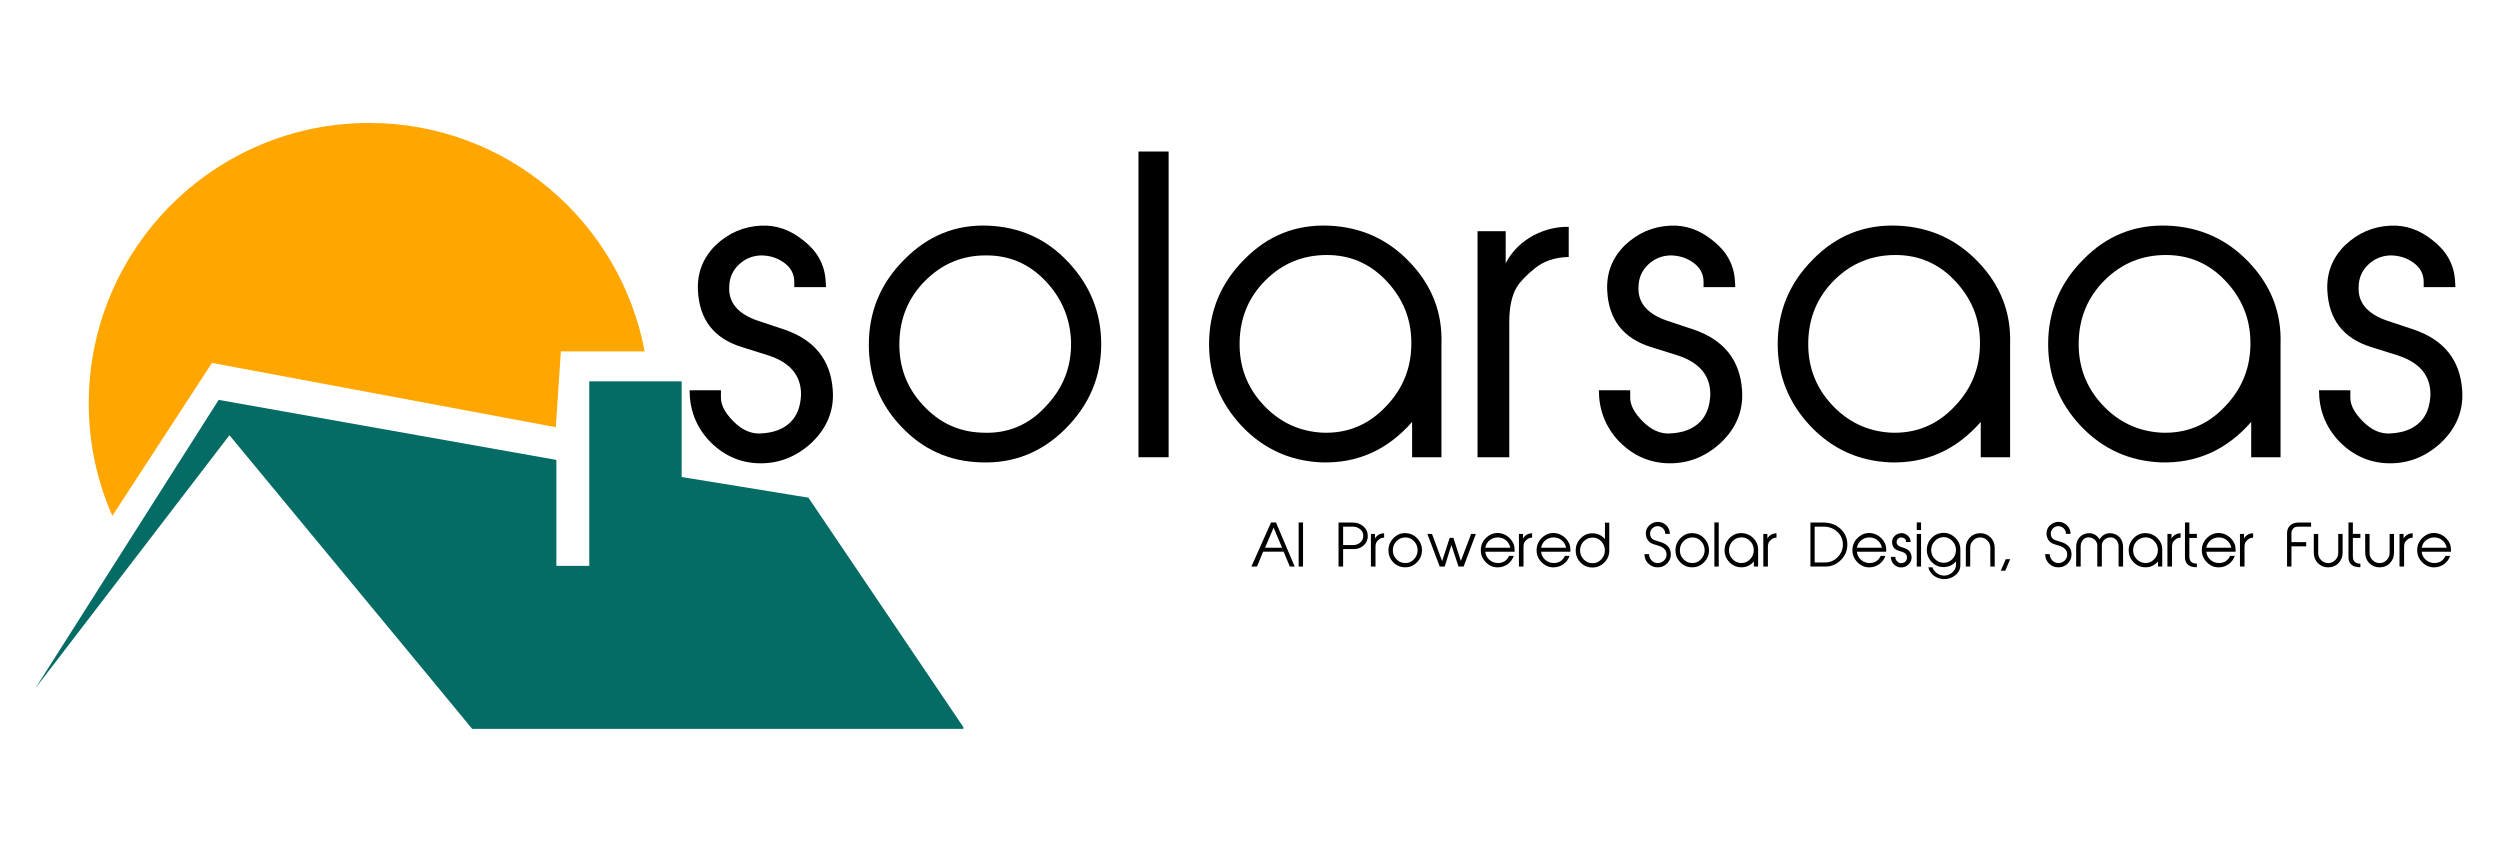
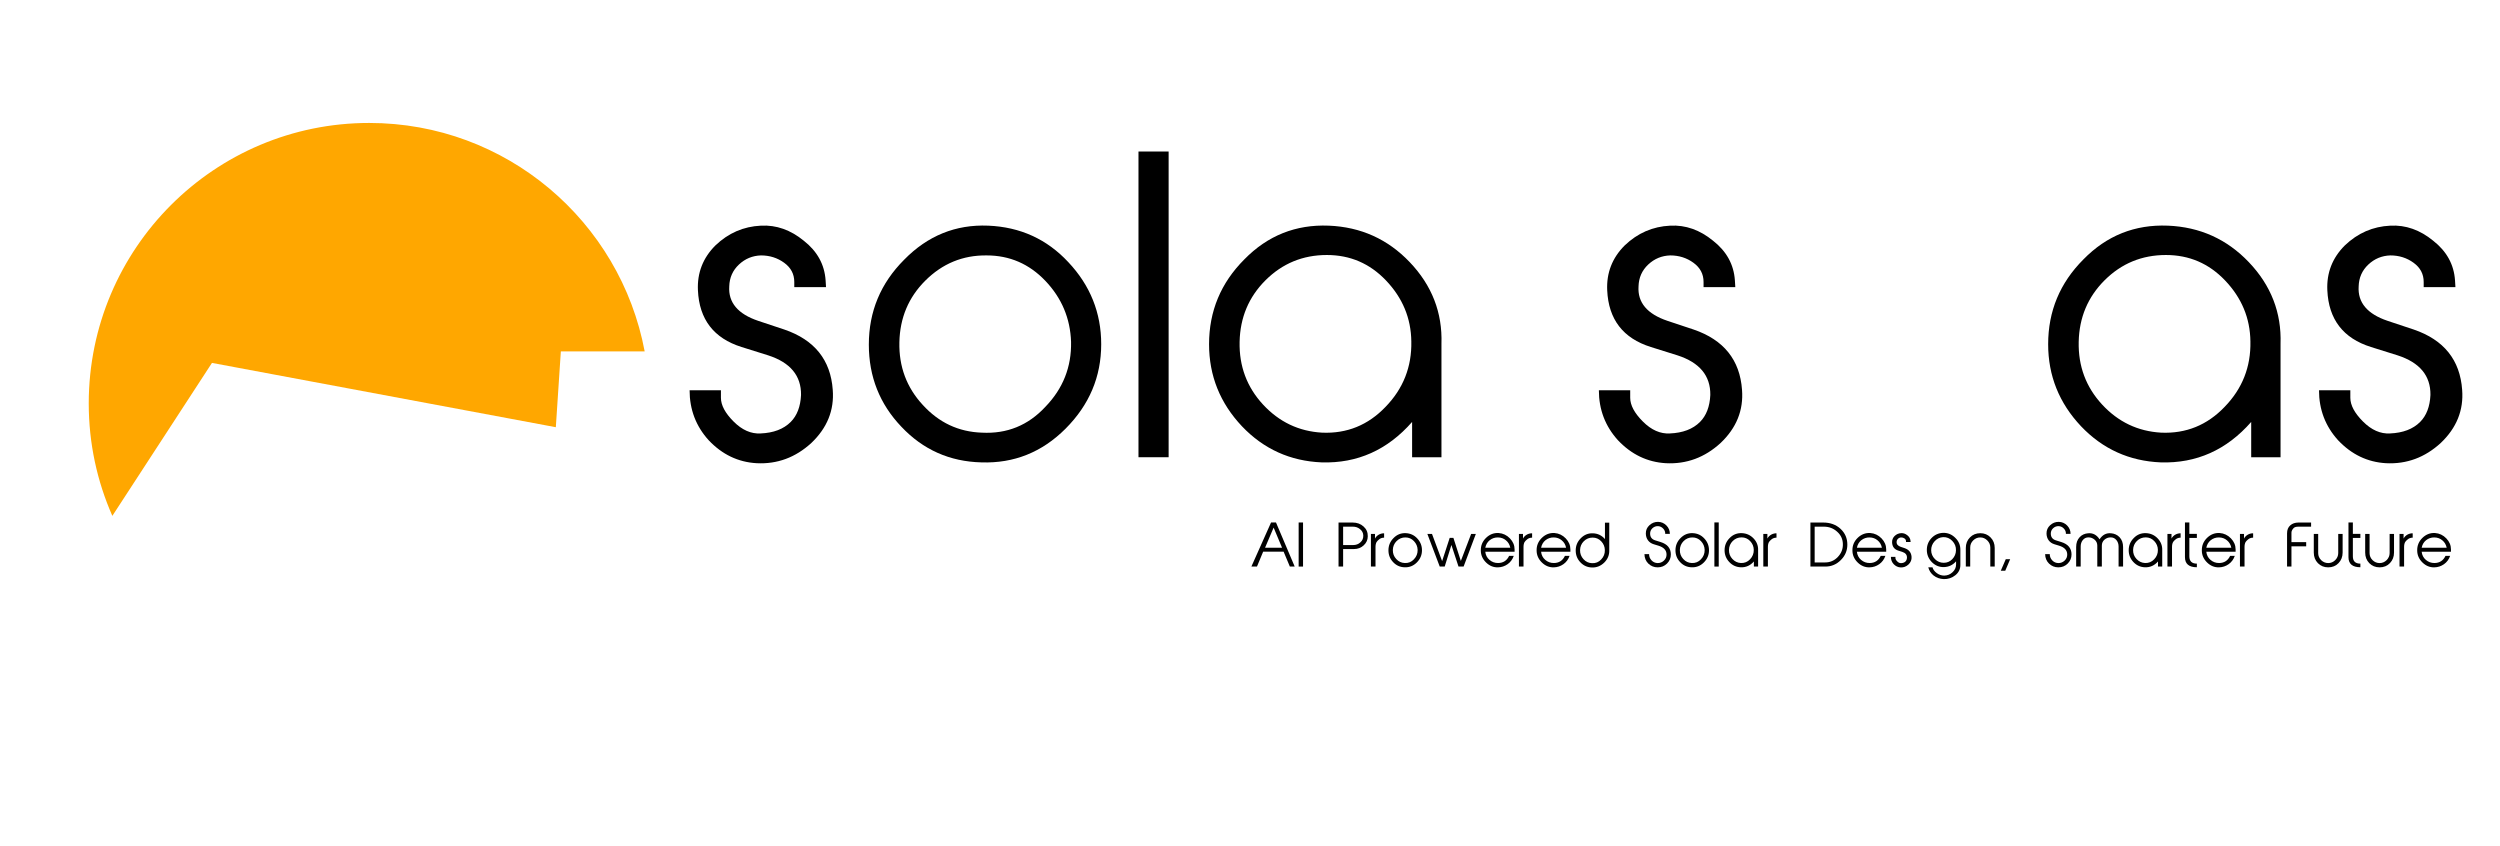
<svg xmlns="http://www.w3.org/2000/svg" width="1920" zoomAndPan="magnify" viewBox="0 0 1440 487.5" height="650" preserveAspectRatio="xMidYMid meet" version="1.0">
  <defs>
    <g />
    <clipPath id="ac82534b4b">
      <path d="M 51 70.82 L 372 70.82 L 372 298 L 51 298 Z M 51 70.82 " clip-rule="nonzero" />
    </clipPath>
    <clipPath id="071f302110">
      <path d="M 20.695 219 L 554.898 219 L 554.898 419.961 L 20.695 419.961 Z M 20.695 219 " clip-rule="nonzero" />
    </clipPath>
  </defs>
  <g clip-path="url(#ac82534b4b)">
    <path fill="#ffa700" d="M 122.094 209.035 L 64.711 297.145 C 55.934 277.23 51.113 255.391 51.113 232.266 C 51.223 143.086 123.488 70.82 212.668 70.82 C 291.676 70.82 357.305 127.562 371.328 202.395 L 323.047 202.395 L 320.156 246.074 Z M 122.094 209.035 " fill-opacity="1" fill-rule="nonzero" />
  </g>
  <g clip-path="url(#071f302110)">
-     <path fill="#056b65" d="M 555.578 419.832 L 484.062 419.832 C 368.762 419.832 271.977 419.832 271.977 419.832 L 247.246 389.855 L 132.16 250.68 L 77.988 321.34 L 20.281 396.602 L 73.062 313.523 L 125.949 230.34 L 320.477 264.918 L 320.477 325.941 L 339.426 325.941 L 339.426 219.633 L 392.633 219.633 L 392.633 274.77 L 425.609 280.121 L 458.367 285.473 L 465.648 286.652 Z M 555.578 419.832 " fill-opacity="1" fill-rule="nonzero" />
-   </g>
+     </g>
  <g fill="#000000" fill-opacity="1">
    <g transform="translate(397.208, 267.712)">
      <g>
        <path d="M 18.047 -42.938 L 18.047 -38.594 C 18.047 -34.332 20.484 -29.766 25.359 -24.891 C 30.223 -20.023 35.398 -17.742 40.891 -18.047 C 48.348 -18.348 54.133 -20.555 58.25 -24.672 C 61.895 -28.328 63.875 -33.504 64.188 -40.203 C 64.332 -51.316 58.008 -58.93 45.219 -63.047 L 29.922 -67.844 C 13.93 -72.863 5.555 -83.75 4.797 -100.5 C 4.336 -110.551 7.688 -119.156 14.844 -126.312 C 22.301 -133.469 31.055 -137.273 41.109 -137.734 C 49.941 -138.191 58.164 -135.297 65.781 -129.047 C 73.551 -122.953 77.738 -115.336 78.344 -106.203 L 78.578 -102.328 L 60.297 -102.328 L 60.297 -105.297 C 60.297 -109.859 58.352 -113.547 54.469 -116.359 C 50.594 -119.18 46.141 -120.594 41.109 -120.594 C 36.234 -120.445 32.004 -118.695 28.422 -115.344 C 24.848 -111.988 22.988 -107.801 22.844 -102.781 C 22.227 -93.488 27.785 -86.863 39.516 -82.906 L 54.594 -77.891 C 71.945 -71.953 81.234 -60.379 82.453 -43.172 C 83.367 -31.441 79.258 -21.238 70.125 -12.562 C 60.988 -4.188 50.477 -0.301 38.594 -0.906 C 27.938 -1.52 18.727 -5.938 10.969 -14.156 C 3.656 -22.227 0 -31.82 0 -42.938 Z M 18.047 -42.938 " />
      </g>
    </g>
  </g>
  <g fill="#000000" fill-opacity="1">
    <g transform="translate(500.449, 267.712)">
      <g>
        <path d="M 133.844 -69.438 C 133.844 -50.707 126.992 -34.488 113.297 -20.781 C 99.742 -7.227 83.602 -0.758 64.875 -1.375 C 46.594 -1.832 31.211 -8.68 18.734 -21.922 C 6.242 -35.016 0 -50.773 0 -69.203 C 0 -88.242 6.773 -104.539 20.328 -118.094 C 33.879 -131.945 50.02 -138.492 68.75 -137.734 C 87.176 -136.973 102.555 -129.969 114.891 -116.719 C 127.523 -103.312 133.844 -87.551 133.844 -69.438 Z M 31.062 -34.484 C 40.352 -24.285 51.695 -18.957 65.094 -18.5 C 79.562 -17.738 91.742 -22.688 101.641 -33.344 C 111.836 -43.852 116.785 -56.344 116.484 -70.812 C 116.023 -84.363 111.078 -96.086 101.641 -105.984 C 92.348 -115.723 81.082 -120.594 67.844 -120.594 C 54.133 -120.75 42.332 -115.879 32.438 -105.984 C 22.844 -96.391 17.895 -84.586 17.594 -70.578 C 17.281 -56.566 21.77 -44.535 31.062 -34.484 Z M 31.062 -34.484 " />
      </g>
    </g>
  </g>
  <g fill="#000000" fill-opacity="1">
    <g transform="translate(655.768, 267.712)">
      <g>
        <path d="M 17.359 -180.438 L 17.359 -4.344 L 0 -4.344 L 0 -180.438 Z M 17.359 -180.438 " />
      </g>
    </g>
  </g>
  <g fill="#000000" fill-opacity="1">
    <g transform="translate(696.654, 267.712)">
      <g>
        <path d="M 133.625 -68.75 L 133.625 -4.344 L 116.719 -4.344 L 116.719 -24.672 C 102.551 -8.523 85.191 -0.758 64.641 -1.375 C 46.516 -2.133 31.211 -9.062 18.734 -22.156 C 6.086 -35.551 -0.234 -51.312 -0.234 -69.438 C -0.234 -88.469 6.539 -104.758 20.094 -118.312 C 33.5 -132.02 49.719 -138.492 68.75 -137.734 C 87.176 -136.973 102.707 -129.969 115.344 -116.719 C 128.133 -103.312 134.227 -87.625 133.625 -69.656 Z M 32.203 -106.203 C 22.609 -96.609 17.66 -84.812 17.359 -70.812 C 17.055 -56.801 21.547 -44.77 30.828 -34.719 C 40.117 -24.664 51.469 -19.258 64.875 -18.5 C 79.188 -17.895 91.363 -22.844 101.406 -33.344 C 111.613 -43.852 116.566 -56.414 116.266 -71.031 C 116.109 -84.438 111.234 -96.16 101.641 -106.203 C 92.348 -115.953 81.004 -120.828 67.609 -120.828 C 53.754 -120.828 41.953 -115.953 32.203 -106.203 Z M 32.203 -106.203 " />
      </g>
    </g>
  </g>
  <g fill="#000000" fill-opacity="1">
    <g transform="translate(852.43, 267.712)">
      <g>
-         <path d="M 16.906 -82.219 L 16.906 -4.344 L -1.375 -4.344 L -1.375 -134.531 L 14.844 -134.531 L 14.844 -116.031 C 18.344 -122.883 23.75 -128.289 31.062 -132.25 C 37.613 -135.594 44.312 -137.191 51.156 -137.047 L 51.156 -119.688 C 43.238 -119.531 36.691 -117.32 31.516 -113.062 C 26.648 -109.102 23.223 -105.523 21.234 -102.328 C 18.348 -97.453 16.906 -90.75 16.906 -82.219 Z M 16.906 -82.219 " />
-       </g>
+         </g>
    </g>
  </g>
  <g fill="#000000" fill-opacity="1">
    <g transform="translate(920.953, 267.712)">
      <g>
        <path d="M 18.047 -42.938 L 18.047 -38.594 C 18.047 -34.332 20.484 -29.766 25.359 -24.891 C 30.223 -20.023 35.398 -17.742 40.891 -18.047 C 48.348 -18.348 54.133 -20.555 58.25 -24.672 C 61.895 -28.328 63.875 -33.504 64.188 -40.203 C 64.332 -51.316 58.008 -58.93 45.219 -63.047 L 29.922 -67.844 C 13.93 -72.863 5.555 -83.75 4.797 -100.5 C 4.336 -110.551 7.688 -119.156 14.844 -126.312 C 22.301 -133.469 31.055 -137.273 41.109 -137.734 C 49.941 -138.191 58.164 -135.297 65.781 -129.047 C 73.551 -122.953 77.738 -115.336 78.344 -106.203 L 78.578 -102.328 L 60.297 -102.328 L 60.297 -105.297 C 60.297 -109.859 58.352 -113.547 54.469 -116.359 C 50.594 -119.18 46.141 -120.594 41.109 -120.594 C 36.234 -120.445 32.004 -118.695 28.422 -115.344 C 24.848 -111.988 22.988 -107.801 22.844 -102.781 C 22.227 -93.488 27.785 -86.863 39.516 -82.906 L 54.594 -77.891 C 71.945 -71.953 81.234 -60.379 82.453 -43.172 C 83.367 -31.441 79.258 -21.238 70.125 -12.562 C 60.988 -4.188 50.477 -0.301 38.594 -0.906 C 27.938 -1.52 18.727 -5.938 10.969 -14.156 C 3.656 -22.227 0 -31.82 0 -42.938 Z M 18.047 -42.938 " />
      </g>
    </g>
  </g>
  <g fill="#000000" fill-opacity="1">
    <g transform="translate(1024.195, 267.712)">
      <g>
+         </g>
+     </g>
+   </g>
+   <g fill="#000000" fill-opacity="1">
+     <g transform="translate(1179.971, 267.712)">
+       <g>
        <path d="M 133.625 -68.75 L 133.625 -4.344 L 116.719 -4.344 L 116.719 -24.672 C 102.551 -8.523 85.191 -0.758 64.641 -1.375 C 46.516 -2.133 31.211 -9.062 18.734 -22.156 C 6.086 -35.551 -0.234 -51.312 -0.234 -69.438 C -0.234 -88.469 6.539 -104.758 20.094 -118.312 C 33.5 -132.02 49.719 -138.492 68.75 -137.734 C 87.176 -136.973 102.707 -129.969 115.344 -116.719 C 128.133 -103.312 134.227 -87.625 133.625 -69.656 Z M 32.203 -106.203 C 22.609 -96.609 17.66 -84.812 17.359 -70.812 C 17.055 -56.801 21.547 -44.77 30.828 -34.719 C 40.117 -24.664 51.469 -19.258 64.875 -18.5 C 79.188 -17.895 91.363 -22.844 101.406 -33.344 C 111.613 -43.852 116.566 -56.414 116.266 -71.031 C 116.109 -84.438 111.234 -96.16 101.641 -106.203 C 92.348 -115.953 81.004 -120.828 67.609 -120.828 C 53.754 -120.828 41.953 -115.953 32.203 -106.203 Z M 32.203 -106.203 " />
      </g>
    </g>
  </g>
  <g fill="#000000" fill-opacity="1">
-     <g transform="translate(1179.971, 267.712)">
-       <g>
-         <path d="M 133.625 -68.75 L 133.625 -4.344 L 116.719 -4.344 L 116.719 -24.672 C 102.551 -8.523 85.191 -0.758 64.641 -1.375 C 46.516 -2.133 31.211 -9.062 18.734 -22.156 C 6.086 -35.551 -0.234 -51.312 -0.234 -69.438 C -0.234 -88.469 6.539 -104.758 20.094 -118.312 C 33.5 -132.02 49.719 -138.492 68.75 -137.734 C 87.176 -136.973 102.707 -129.969 115.344 -116.719 C 128.133 -103.312 134.227 -87.625 133.625 -69.656 Z M 32.203 -106.203 C 22.609 -96.609 17.66 -84.812 17.359 -70.812 C 17.055 -56.801 21.547 -44.77 30.828 -34.719 C 40.117 -24.664 51.469 -19.258 64.875 -18.5 C 79.188 -17.895 91.363 -22.844 101.406 -33.344 C 111.613 -43.852 116.566 -56.414 116.266 -71.031 C 116.109 -84.438 111.234 -96.16 101.641 -106.203 C 92.348 -115.953 81.004 -120.828 67.609 -120.828 C 53.754 -120.828 41.953 -115.953 32.203 -106.203 Z M 32.203 -106.203 " />
-       </g>
-     </g>
-   </g>
-   <g fill="#000000" fill-opacity="1">
    <g transform="translate(1335.747, 267.712)">
      <g>
        <path d="M 18.047 -42.938 L 18.047 -38.594 C 18.047 -34.332 20.484 -29.766 25.359 -24.891 C 30.223 -20.023 35.398 -17.742 40.891 -18.047 C 48.348 -18.348 54.133 -20.555 58.25 -24.672 C 61.895 -28.328 63.875 -33.504 64.188 -40.203 C 64.332 -51.316 58.008 -58.93 45.219 -63.047 L 29.922 -67.844 C 13.93 -72.863 5.555 -83.75 4.797 -100.5 C 4.336 -110.551 7.688 -119.156 14.844 -126.312 C 22.301 -133.469 31.055 -137.273 41.109 -137.734 C 49.941 -138.191 58.164 -135.297 65.781 -129.047 C 73.551 -122.953 77.738 -115.336 78.344 -106.203 L 78.578 -102.328 L 60.297 -102.328 L 60.297 -105.297 C 60.297 -109.859 58.352 -113.547 54.469 -116.359 C 50.594 -119.18 46.141 -120.594 41.109 -120.594 C 36.234 -120.445 32.004 -118.695 28.422 -115.344 C 24.848 -111.988 22.988 -107.801 22.844 -102.781 C 22.227 -93.488 27.785 -86.863 39.516 -82.906 L 54.594 -77.891 C 71.945 -71.953 81.234 -60.379 82.453 -43.172 C 83.367 -31.441 79.258 -21.238 70.125 -12.562 C 60.988 -4.188 50.477 -0.301 38.594 -0.906 C 27.938 -1.52 18.727 -5.938 10.969 -14.156 C 3.656 -22.227 0 -31.82 0 -42.938 Z M 18.047 -42.938 " />
      </g>
    </g>
  </g>
  <g fill="#000000" fill-opacity="1">
    <g transform="translate(720, 326.967)">
      <g>
        <path d="M 14.969 -26.016 L 25.75 -0.625 L 22.953 -0.625 L 19.359 -9.203 L 7.578 -9.203 L 4.016 -0.625 L 0.797 -0.625 L 12.125 -26.016 Z M 8.672 -11.469 L 18.469 -11.469 L 13.609 -23.078 Z M 8.672 -11.469 " />
      </g>
    </g>
  </g>
  <g fill="#000000" fill-opacity="1">
    <g transform="translate(748.021, 326.967)">
      <g>
        <path d="M 2.531 -26.016 L 2.531 -0.625 L 0 -0.625 L 0 -26.016 Z M 2.531 -26.016 " />
      </g>
    </g>
  </g>
  <g fill="#000000" fill-opacity="1">
    <g transform="translate(753.955, 326.967)">
      <g />
    </g>
  </g>
  <g fill="#000000" fill-opacity="1">
    <g transform="translate(770.999, 326.967)">
      <g>
        <path d="M 2.641 -10.719 L 2.641 -0.625 L 0 -0.625 L 0 -25.984 L 8.141 -25.984 C 10.648 -25.984 12.738 -25.223 14.406 -23.703 C 16.07 -22.234 16.883 -20.344 16.844 -18.031 C 16.82 -15.988 16.031 -14.254 14.469 -12.828 C 12.938 -11.422 11.094 -10.719 8.938 -10.719 Z M 2.641 -13.016 L 8.438 -13.016 C 10.082 -13.016 11.457 -13.523 12.562 -14.547 C 13.77 -15.598 14.332 -16.957 14.25 -18.625 C 14.176 -20.07 13.547 -21.258 12.359 -22.188 C 11.223 -23.133 9.863 -23.609 8.281 -23.609 L 2.641 -23.609 Z M 2.641 -13.016 " />
      </g>
    </g>
  </g>
  <g fill="#000000" fill-opacity="1">
    <g transform="translate(789.855, 326.967)">
      <g>
        <path d="M 2.438 -11.875 L 2.438 -0.625 L -0.203 -0.625 L -0.203 -19.422 L 2.141 -19.422 L 2.141 -16.75 C 2.648 -17.738 3.43 -18.52 4.484 -19.094 C 5.43 -19.57 6.398 -19.801 7.391 -19.781 L 7.391 -17.281 C 6.242 -17.258 5.297 -16.938 4.547 -16.312 C 3.848 -15.75 3.352 -15.234 3.062 -14.766 C 2.645 -14.066 2.438 -13.102 2.438 -11.875 Z M 2.438 -11.875 " />
      </g>
    </g>
  </g>
  <g fill="#000000" fill-opacity="1">
    <g transform="translate(799.745, 326.967)">
      <g>
        <path d="M 19.312 -10.016 C 19.312 -7.316 18.328 -4.977 16.359 -3 C 14.398 -1.039 12.066 -0.109 9.359 -0.203 C 6.723 -0.266 4.504 -1.254 2.703 -3.172 C 0.898 -5.055 0 -7.328 0 -9.984 C 0 -12.734 0.977 -15.086 2.938 -17.047 C 4.895 -19.047 7.223 -19.988 9.922 -19.875 C 12.578 -19.77 14.797 -18.758 16.578 -16.844 C 18.398 -14.914 19.312 -12.641 19.312 -10.016 Z M 4.484 -4.984 C 5.828 -3.504 7.461 -2.734 9.391 -2.672 C 11.484 -2.555 13.242 -3.27 14.672 -4.812 C 16.141 -6.332 16.852 -8.133 16.812 -10.219 C 16.75 -12.176 16.035 -13.867 14.672 -15.297 C 13.328 -16.703 11.703 -17.406 9.797 -17.406 C 7.816 -17.426 6.113 -16.723 4.688 -15.297 C 3.301 -13.91 2.582 -12.207 2.531 -10.188 C 2.488 -8.164 3.141 -6.43 4.484 -4.984 Z M 4.484 -4.984 " />
      </g>
    </g>
  </g>
  <g fill="#000000" fill-opacity="1">
    <g transform="translate(822.162, 326.967)">
      <g>
        <path d="M 27.922 -19.422 L 20.875 -0.625 L 17.938 -0.625 L 13.844 -13.062 L 9.984 -0.625 L 7.125 -0.625 L 0 -19.422 L 2.672 -19.422 L 8.5 -3.766 L 12.859 -17.141 L 15 -17.141 L 19.281 -3.859 L 25.219 -19.422 Z M 27.922 -19.422 " />
      </g>
    </g>
  </g>
  <g fill="#000000" fill-opacity="1">
    <g transform="translate(852.853, 326.967)">
      <g>
        <path d="M 16.406 -6.797 L 19.078 -6.797 C 18.379 -4.773 17.191 -3.172 15.516 -1.984 C 13.848 -0.816 11.992 -0.211 9.953 -0.172 C 7.359 -0.117 5.082 -1.051 3.125 -2.969 C 1.125 -4.926 0.113 -7.223 0.094 -9.859 C 0.031 -12.672 1.02 -15.086 3.062 -17.109 C 5.145 -19.148 7.57 -20.098 10.344 -19.953 C 12.875 -19.773 15.051 -18.738 16.875 -16.844 C 18.656 -14.977 19.547 -12.867 19.547 -10.516 L 19.547 -9.172 L 2.672 -9.172 C 2.867 -7.254 3.672 -5.691 5.078 -4.484 C 6.523 -3.254 8.18 -2.648 10.047 -2.672 C 12.992 -2.691 15.113 -4.066 16.406 -6.797 Z M 2.672 -11.469 L 17.078 -11.469 C 16.723 -13.227 15.895 -14.645 14.594 -15.719 C 13.32 -16.82 11.773 -17.383 9.953 -17.406 C 8.172 -17.426 6.586 -16.891 5.203 -15.797 C 3.879 -14.734 3.035 -13.289 2.672 -11.469 Z M 2.672 -11.469 " />
      </g>
    </g>
  </g>
  <g fill="#000000" fill-opacity="1">
    <g transform="translate(875.106, 326.967)">
      <g>
        <path d="M 2.438 -11.875 L 2.438 -0.625 L -0.203 -0.625 L -0.203 -19.422 L 2.141 -19.422 L 2.141 -16.75 C 2.648 -17.738 3.43 -18.52 4.484 -19.094 C 5.43 -19.57 6.398 -19.801 7.391 -19.781 L 7.391 -17.281 C 6.242 -17.258 5.297 -16.938 4.547 -16.312 C 3.848 -15.75 3.352 -15.234 3.062 -14.766 C 2.645 -14.066 2.438 -13.102 2.438 -11.875 Z M 2.438 -11.875 " />
      </g>
    </g>
  </g>
  <g fill="#000000" fill-opacity="1">
    <g transform="translate(884.995, 326.967)">
      <g>
        <path d="M 16.406 -6.797 L 19.078 -6.797 C 18.379 -4.773 17.191 -3.172 15.516 -1.984 C 13.848 -0.816 11.992 -0.211 9.953 -0.172 C 7.359 -0.117 5.082 -1.051 3.125 -2.969 C 1.125 -4.926 0.113 -7.223 0.094 -9.859 C 0.031 -12.672 1.02 -15.086 3.062 -17.109 C 5.145 -19.148 7.57 -20.098 10.344 -19.953 C 12.875 -19.773 15.051 -18.738 16.875 -16.844 C 18.656 -14.977 19.547 -12.867 19.547 -10.516 L 19.547 -9.172 L 2.672 -9.172 C 2.867 -7.254 3.672 -5.691 5.078 -4.484 C 6.523 -3.254 8.18 -2.648 10.047 -2.672 C 12.992 -2.691 15.113 -4.066 16.406 -6.797 Z M 2.672 -11.469 L 17.078 -11.469 C 16.723 -13.227 15.895 -14.645 14.594 -15.719 C 13.32 -16.82 11.773 -17.383 9.953 -17.406 C 8.172 -17.426 6.586 -16.891 5.203 -15.797 C 3.879 -14.734 3.035 -13.289 2.672 -11.469 Z M 2.672 -11.469 " />
      </g>
    </g>
  </g>
  <g fill="#000000" fill-opacity="1">
    <g transform="translate(907.248, 326.967)">
      <g>
        <path d="M 19.688 -25.906 L 19.688 -9.922 C 19.75 -7.223 18.781 -4.883 16.781 -2.906 C 14.758 -0.945 12.406 -0.008 9.719 -0.094 C 7.082 -0.164 4.863 -1.156 3.062 -3.062 C 1.258 -4.957 0.359 -7.234 0.359 -9.891 C 0.359 -12.641 1.336 -14.992 3.297 -16.953 C 5.254 -18.953 7.582 -19.895 10.281 -19.781 C 13.051 -19.695 15.359 -18.586 17.203 -16.453 L 17.203 -25.906 Z M 4.844 -4.875 C 6.188 -3.406 7.828 -2.641 9.766 -2.578 C 11.848 -2.461 13.602 -3.176 15.031 -4.719 C 16.508 -6.25 17.211 -8.051 17.141 -10.125 C 17.117 -12.051 16.414 -13.742 15.031 -15.203 C 13.688 -16.609 12.051 -17.312 10.125 -17.312 C 8.145 -17.332 6.441 -16.629 5.016 -15.203 C 3.629 -13.816 2.914 -12.113 2.875 -10.094 C 2.82 -8.113 3.477 -6.375 4.844 -4.875 Z M 4.844 -4.875 " />
      </g>
    </g>
  </g>
  <g fill="#000000" fill-opacity="1">
    <g transform="translate(930.159, 326.967)">
      <g />
    </g>
  </g>
  <g fill="#000000" fill-opacity="1">
    <g transform="translate(947.203, 326.967)">
      <g>
        <path d="M 0 -7.781 L 2.672 -7.781 C 2.648 -6.438 3.125 -5.238 4.094 -4.188 C 5.031 -3.195 6.191 -2.68 7.578 -2.641 C 8.984 -2.617 10.207 -3.102 11.25 -4.094 C 12.281 -5.082 12.77 -6.289 12.719 -7.719 C 12.656 -10.07 11.098 -11.719 8.047 -12.656 L 5.344 -13.484 C 3.914 -13.922 2.805 -14.68 2.016 -15.766 C 1.223 -16.859 0.816 -18.164 0.797 -19.688 C 0.773 -21.57 1.469 -23.156 2.875 -24.438 C 4.301 -25.75 5.957 -26.395 7.844 -26.375 C 9.738 -26.332 11.344 -25.641 12.656 -24.297 C 13.977 -22.953 14.641 -21.336 14.641 -19.453 L 11.969 -19.453 C 12.008 -20.641 11.613 -21.66 10.781 -22.516 C 9.988 -23.367 9.008 -23.832 7.844 -23.906 C 6.613 -23.969 5.523 -23.562 4.578 -22.688 C 3.68 -21.82 3.242 -20.785 3.266 -19.578 C 3.285 -17.598 4.266 -16.312 6.203 -15.719 L 9.266 -14.766 C 13.203 -13.555 15.18 -11.188 15.203 -7.656 C 15.223 -5.602 14.484 -3.832 12.984 -2.344 C 11.516 -0.895 9.723 -0.172 7.609 -0.172 C 5.523 -0.172 3.734 -0.895 2.234 -2.344 C 0.785 -3.77 0.039 -5.582 0 -7.781 Z M 0 -7.781 " />
      </g>
    </g>
  </g>
  <g fill="#000000" fill-opacity="1">
    <g transform="translate(965.07, 326.967)">
      <g>
        <path d="M 19.312 -10.016 C 19.312 -7.316 18.328 -4.977 16.359 -3 C 14.398 -1.039 12.066 -0.109 9.359 -0.203 C 6.723 -0.266 4.504 -1.254 2.703 -3.172 C 0.898 -5.055 0 -7.328 0 -9.984 C 0 -12.734 0.977 -15.086 2.938 -17.047 C 4.895 -19.047 7.223 -19.988 9.922 -19.875 C 12.578 -19.77 14.797 -18.758 16.578 -16.844 C 18.398 -14.914 19.312 -12.641 19.312 -10.016 Z M 4.484 -4.984 C 5.828 -3.504 7.461 -2.734 9.391 -2.672 C 11.484 -2.555 13.242 -3.27 14.672 -4.812 C 16.141 -6.332 16.852 -8.133 16.812 -10.219 C 16.75 -12.176 16.035 -13.867 14.672 -15.297 C 13.328 -16.703 11.703 -17.406 9.797 -17.406 C 7.816 -17.426 6.113 -16.723 4.688 -15.297 C 3.301 -13.91 2.582 -12.207 2.531 -10.188 C 2.488 -8.164 3.141 -6.43 4.484 -4.984 Z M 4.484 -4.984 " />
      </g>
    </g>
  </g>
  <g fill="#000000" fill-opacity="1">
    <g transform="translate(987.487, 326.967)">
      <g>
        <path d="M 2.5 -26.047 L 2.5 -0.625 L 0 -0.625 L 0 -26.047 Z M 2.5 -26.047 " />
      </g>
    </g>
  </g>
  <g fill="#000000" fill-opacity="1">
    <g transform="translate(993.388, 326.967)">
      <g>
        <path d="M 19.281 -9.922 L 19.281 -0.625 L 16.844 -0.625 L 16.844 -3.562 C 14.801 -1.227 12.297 -0.109 9.328 -0.203 C 6.711 -0.305 4.504 -1.305 2.703 -3.203 C 0.879 -5.129 -0.031 -7.398 -0.031 -10.016 C -0.031 -12.766 0.945 -15.117 2.906 -17.078 C 4.832 -19.055 7.172 -19.988 9.922 -19.875 C 12.578 -19.77 14.82 -18.758 16.656 -16.844 C 18.5 -14.914 19.375 -12.656 19.281 -10.062 Z M 4.656 -15.328 C 3.27 -13.941 2.551 -12.238 2.5 -10.219 C 2.457 -8.195 3.109 -6.461 4.453 -5.016 C 5.797 -3.555 7.43 -2.773 9.359 -2.672 C 11.43 -2.578 13.191 -3.289 14.641 -4.812 C 16.109 -6.332 16.82 -8.145 16.781 -10.25 C 16.758 -12.188 16.055 -13.879 14.672 -15.328 C 13.328 -16.734 11.691 -17.438 9.766 -17.438 C 7.766 -17.438 6.062 -16.734 4.656 -15.328 Z M 4.656 -15.328 " />
      </g>
    </g>
  </g>
  <g fill="#000000" fill-opacity="1">
    <g transform="translate(1015.871, 326.967)">
      <g>
        <path d="M 2.438 -11.875 L 2.438 -0.625 L -0.203 -0.625 L -0.203 -19.422 L 2.141 -19.422 L 2.141 -16.75 C 2.648 -17.738 3.43 -18.52 4.484 -19.094 C 5.43 -19.57 6.398 -19.801 7.391 -19.781 L 7.391 -17.281 C 6.242 -17.258 5.297 -16.938 4.547 -16.312 C 3.848 -15.75 3.352 -15.234 3.062 -14.766 C 2.645 -14.066 2.438 -13.102 2.438 -11.875 Z M 2.438 -11.875 " />
      </g>
    </g>
  </g>
  <g fill="#000000" fill-opacity="1">
    <g transform="translate(1025.761, 326.967)">
      <g />
    </g>
  </g>
  <g fill="#000000" fill-opacity="1">
    <g transform="translate(1042.804, 326.967)">
      <g>
        <path d="M 8.609 -0.625 L 0 -0.625 L 0 -25.984 L 7.359 -25.984 C 11.398 -25.984 14.727 -24.773 17.344 -22.359 C 19.957 -19.93 21.266 -16.906 21.266 -13.281 C 21.266 -9.812 20.008 -6.836 17.5 -4.359 C 15.02 -1.867 12.055 -0.625 8.609 -0.625 Z M 2.438 -3 L 8.469 -3 C 11.352 -3 13.797 -4.055 15.797 -6.172 C 17.816 -8.297 18.781 -10.789 18.688 -13.656 C 18.625 -16.469 17.516 -18.828 15.359 -20.734 C 13.234 -22.648 10.695 -23.609 7.75 -23.609 L 2.438 -23.609 Z M 2.438 -3 " />
      </g>
    </g>
  </g>
  <g fill="#000000" fill-opacity="1">
    <g transform="translate(1066.903, 326.967)">
      <g>
        <path d="M 16.406 -6.797 L 19.078 -6.797 C 18.379 -4.773 17.191 -3.172 15.516 -1.984 C 13.848 -0.816 11.992 -0.211 9.953 -0.172 C 7.359 -0.117 5.082 -1.051 3.125 -2.969 C 1.125 -4.926 0.113 -7.223 0.094 -9.859 C 0.031 -12.672 1.02 -15.086 3.062 -17.109 C 5.145 -19.148 7.57 -20.098 10.344 -19.953 C 12.875 -19.773 15.051 -18.738 16.875 -16.844 C 18.656 -14.977 19.547 -12.867 19.547 -10.516 L 19.547 -9.172 L 2.672 -9.172 C 2.867 -7.254 3.672 -5.691 5.078 -4.484 C 6.523 -3.254 8.18 -2.648 10.047 -2.672 C 12.992 -2.691 15.113 -4.066 16.406 -6.797 Z M 2.672 -11.469 L 17.078 -11.469 C 16.723 -13.227 15.895 -14.645 14.594 -15.719 C 13.32 -16.82 11.773 -17.383 9.953 -17.406 C 8.172 -17.426 6.586 -16.891 5.203 -15.797 C 3.879 -14.734 3.035 -13.289 2.672 -11.469 Z M 2.672 -11.469 " />
      </g>
    </g>
  </g>
  <g fill="#000000" fill-opacity="1">
    <g transform="translate(1089.155, 326.967)">
      <g>
        <path d="M 2.609 -6.203 L 2.609 -5.578 C 2.609 -4.961 2.957 -4.301 3.656 -3.594 C 4.363 -2.883 5.113 -2.555 5.906 -2.609 C 6.977 -2.648 7.812 -2.969 8.406 -3.562 C 8.938 -4.094 9.223 -4.836 9.266 -5.797 C 9.285 -7.398 8.375 -8.5 6.531 -9.094 L 4.312 -9.797 C 2.008 -10.516 0.801 -12.082 0.688 -14.5 C 0.625 -15.957 1.109 -17.203 2.141 -18.234 C 3.223 -19.266 4.488 -19.812 5.938 -19.875 C 7.207 -19.945 8.395 -19.531 9.5 -18.625 C 10.613 -17.75 11.219 -16.648 11.312 -15.328 L 11.344 -14.766 L 8.703 -14.766 L 8.703 -15.203 C 8.703 -15.859 8.422 -16.391 7.859 -16.797 C 7.297 -17.203 6.656 -17.406 5.938 -17.406 C 5.227 -17.383 4.613 -17.129 4.094 -16.641 C 3.582 -16.16 3.316 -15.562 3.297 -14.844 C 3.211 -13.5 4.016 -12.539 5.703 -11.969 L 7.875 -11.25 C 10.383 -10.383 11.727 -8.711 11.906 -6.234 C 12.031 -4.535 11.438 -3.062 10.125 -1.812 C 8.801 -0.602 7.285 -0.039 5.578 -0.125 C 4.035 -0.219 2.703 -0.859 1.578 -2.047 C 0.523 -3.211 0 -4.598 0 -6.203 Z M 2.609 -6.203 " />
      </g>
    </g>
  </g>
  <g fill="#000000" fill-opacity="1">
    <g transform="translate(1104.055, 326.967)">
      <g>
-         <path d="M 2.469 -26.047 L 2.469 -21.656 L 0 -21.656 L 0 -26.047 Z M 2.469 -19.422 L 2.469 -0.625 L 0 -0.625 L 0 -19.422 Z M 2.469 -19.422 " />
-       </g>
+         </g>
    </g>
  </g>
  <g fill="#000000" fill-opacity="1">
    <g transform="translate(1109.857, 326.967)">
      <g>
        <path d="M 19.312 -10.188 L 19.312 -1.516 C 19.312 0.859 18.336 2.828 16.391 4.391 C 14.41 5.941 12.188 6.676 9.719 6.594 C 7.438 6.477 5.504 5.797 3.922 4.547 C 2.379 3.336 1.348 1.766 0.828 -0.172 L 3.266 -0.172 C 3.617 1.109 4.453 2.223 5.766 3.172 C 7.047 4.109 8.461 4.578 10.016 4.578 C 11.891 4.535 13.484 3.891 14.797 2.641 C 16.16 1.391 16.844 -0.113 16.844 -1.875 L 16.844 -3.656 C 15 -1.531 12.691 -0.422 9.922 -0.328 C 7.223 -0.242 4.895 -1.176 2.938 -3.125 C 0.977 -5.125 0 -7.488 0 -10.219 C 0 -12.875 0.898 -15.148 2.703 -17.047 C 4.504 -18.93 6.723 -19.93 9.359 -20.047 C 12.066 -20.109 14.41 -19.148 16.391 -17.172 C 18.391 -15.242 19.363 -12.914 19.312 -10.188 Z M 9.766 -2.797 C 11.691 -2.797 13.328 -3.5 14.672 -4.906 C 16.055 -6.363 16.758 -8.055 16.781 -9.984 C 16.844 -12.055 16.141 -13.859 14.672 -15.391 C 13.223 -16.93 11.461 -17.66 9.391 -17.578 C 7.484 -17.484 5.848 -16.691 4.484 -15.203 C 3.141 -13.723 2.477 -11.992 2.5 -10.016 C 2.52 -8.047 3.25 -6.344 4.688 -4.906 C 6.094 -3.5 7.785 -2.797 9.766 -2.797 Z M 9.766 -2.797 " />
      </g>
    </g>
  </g>
  <g fill="#000000" fill-opacity="1">
    <g transform="translate(1132.373, 326.967)">
      <g>
        <path d="M 16.578 -11.344 L 16.578 -0.625 L 14.047 -0.625 L 14.047 -11.609 C 14.047 -13.172 13.461 -14.531 12.297 -15.688 C 11.148 -16.832 9.812 -17.406 8.281 -17.406 C 6.695 -17.406 5.332 -16.832 4.188 -15.688 C 3.039 -14.551 2.469 -13.191 2.469 -11.609 L 2.469 -0.625 L -0.062 -0.625 L -0.062 -11.344 C -0.062 -13.781 0.727 -15.801 2.312 -17.406 C 3.895 -19.031 5.883 -19.844 8.281 -19.844 C 10.645 -19.844 12.617 -19.031 14.203 -17.406 C 15.785 -15.801 16.578 -13.781 16.578 -11.344 Z M 16.578 -11.344 " />
      </g>
    </g>
  </g>
  <g fill="#000000" fill-opacity="1">
    <g transform="translate(1152.153, 326.967)">
      <g>
        <path d="M 5.703 -4.875 L 2.875 1.781 L 0.297 1.781 L 3.172 -4.875 Z M 5.703 -4.875 " />
      </g>
    </g>
  </g>
  <g fill="#000000" fill-opacity="1">
    <g transform="translate(1160.955, 326.967)">
      <g />
    </g>
  </g>
  <g fill="#000000" fill-opacity="1">
    <g transform="translate(1177.998, 326.967)">
      <g>
        <path d="M 0 -7.781 L 2.672 -7.781 C 2.648 -6.438 3.125 -5.238 4.094 -4.188 C 5.031 -3.195 6.191 -2.68 7.578 -2.641 C 8.984 -2.617 10.207 -3.102 11.25 -4.094 C 12.281 -5.082 12.77 -6.289 12.719 -7.719 C 12.656 -10.07 11.098 -11.719 8.047 -12.656 L 5.344 -13.484 C 3.914 -13.922 2.805 -14.68 2.016 -15.766 C 1.223 -16.859 0.816 -18.164 0.797 -19.688 C 0.773 -21.57 1.469 -23.156 2.875 -24.438 C 4.301 -25.75 5.957 -26.395 7.844 -26.375 C 9.738 -26.332 11.344 -25.641 12.656 -24.297 C 13.977 -22.953 14.641 -21.336 14.641 -19.453 L 11.969 -19.453 C 12.008 -20.641 11.613 -21.66 10.781 -22.516 C 9.988 -23.367 9.008 -23.832 7.844 -23.906 C 6.613 -23.969 5.523 -23.562 4.578 -22.688 C 3.68 -21.82 3.242 -20.785 3.266 -19.578 C 3.285 -17.598 4.266 -16.312 6.203 -15.719 L 9.266 -14.766 C 13.203 -13.555 15.18 -11.188 15.203 -7.656 C 15.223 -5.602 14.484 -3.832 12.984 -2.344 C 11.516 -0.895 9.723 -0.172 7.609 -0.172 C 5.523 -0.172 3.734 -0.895 2.234 -2.344 C 0.785 -3.77 0.039 -5.582 0 -7.781 Z M 0 -7.781 " />
      </g>
    </g>
  </g>
  <g fill="#000000" fill-opacity="1">
    <g transform="translate(1195.866, 326.967)">
      <g>
        <path d="M 27.031 -11.875 L 27.031 -0.625 L 24.438 -0.625 L 24.438 -12.172 C 24.438 -13.617 24.016 -14.859 23.172 -15.891 C 22.336 -16.922 21.238 -17.438 19.875 -17.438 C 18.52 -17.438 17.32 -16.988 16.281 -16.094 C 15.289 -15.207 14.797 -14.082 14.797 -12.719 L 14.797 -0.625 L 12.172 -0.625 L 12.172 -12.719 C 12.172 -14.082 11.664 -15.207 10.656 -16.094 C 9.633 -16.988 8.445 -17.438 7.094 -17.438 C 5.75 -17.438 4.66 -16.922 3.828 -15.891 C 3.016 -14.879 2.609 -13.641 2.609 -12.172 L 2.609 -0.625 L 0 -0.625 L 0 -11.875 C 0 -14.238 0.672 -16.129 2.016 -17.547 C 3.266 -18.898 4.91 -19.656 6.953 -19.812 C 9.68 -20.031 11.859 -18.863 13.484 -16.312 C 15.109 -18.863 17.285 -20.031 20.016 -19.812 C 22.035 -19.656 23.691 -18.898 24.984 -17.547 C 26.348 -16.109 27.031 -14.219 27.031 -11.875 Z M 27.031 -11.875 " />
      </g>
    </g>
  </g>
  <g fill="#000000" fill-opacity="1">
    <g transform="translate(1226.162, 326.967)">
      <g>
        <path d="M 19.281 -9.922 L 19.281 -0.625 L 16.844 -0.625 L 16.844 -3.562 C 14.801 -1.227 12.297 -0.109 9.328 -0.203 C 6.711 -0.305 4.504 -1.305 2.703 -3.203 C 0.879 -5.129 -0.031 -7.398 -0.031 -10.016 C -0.031 -12.766 0.945 -15.117 2.906 -17.078 C 4.832 -19.055 7.172 -19.988 9.922 -19.875 C 12.578 -19.77 14.82 -18.758 16.656 -16.844 C 18.5 -14.914 19.375 -12.656 19.281 -10.062 Z M 4.656 -15.328 C 3.27 -13.941 2.551 -12.238 2.5 -10.219 C 2.457 -8.195 3.109 -6.461 4.453 -5.016 C 5.797 -3.555 7.43 -2.773 9.359 -2.672 C 11.43 -2.578 13.191 -3.289 14.641 -4.812 C 16.109 -6.332 16.82 -8.145 16.781 -10.25 C 16.758 -12.188 16.055 -13.879 14.672 -15.328 C 13.328 -16.734 11.691 -17.438 9.766 -17.438 C 7.766 -17.438 6.062 -16.734 4.656 -15.328 Z M 4.656 -15.328 " />
      </g>
    </g>
  </g>
  <g fill="#000000" fill-opacity="1">
    <g transform="translate(1248.645, 326.967)">
      <g>
        <path d="M 2.438 -11.875 L 2.438 -0.625 L -0.203 -0.625 L -0.203 -19.422 L 2.141 -19.422 L 2.141 -16.75 C 2.648 -17.738 3.43 -18.52 4.484 -19.094 C 5.43 -19.57 6.398 -19.801 7.391 -19.781 L 7.391 -17.281 C 6.242 -17.258 5.297 -16.938 4.547 -16.312 C 3.848 -15.75 3.352 -15.234 3.062 -14.766 C 2.645 -14.066 2.438 -13.102 2.438 -11.875 Z M 2.438 -11.875 " />
      </g>
    </g>
  </g>
  <g fill="#000000" fill-opacity="1">
    <g transform="translate(1258.535, 326.967)">
      <g>
        <path d="M 6.859 -2.312 L 6.859 -0.234 C 2.285 -0.234 0 -2.176 0 -6.062 L 0 -26.016 L 2.531 -26.016 L 2.531 -19.453 L 6.859 -19.453 L 6.859 -17.109 L 2.531 -17.109 L 2.531 -6.5 C 2.531 -3.707 3.973 -2.312 6.859 -2.312 Z M 6.859 -2.312 " />
      </g>
    </g>
  </g>
  <g fill="#000000" fill-opacity="1">
    <g transform="translate(1268.161, 326.967)">
      <g>
        <path d="M 16.406 -6.797 L 19.078 -6.797 C 18.379 -4.773 17.191 -3.172 15.516 -1.984 C 13.848 -0.816 11.992 -0.211 9.953 -0.172 C 7.359 -0.117 5.082 -1.051 3.125 -2.969 C 1.125 -4.926 0.113 -7.223 0.094 -9.859 C 0.031 -12.672 1.02 -15.086 3.062 -17.109 C 5.145 -19.148 7.57 -20.098 10.344 -19.953 C 12.875 -19.773 15.051 -18.738 16.875 -16.844 C 18.656 -14.977 19.547 -12.867 19.547 -10.516 L 19.547 -9.172 L 2.672 -9.172 C 2.867 -7.254 3.672 -5.691 5.078 -4.484 C 6.523 -3.254 8.18 -2.648 10.047 -2.672 C 12.992 -2.691 15.113 -4.066 16.406 -6.797 Z M 2.672 -11.469 L 17.078 -11.469 C 16.723 -13.227 15.895 -14.645 14.594 -15.719 C 13.32 -16.82 11.773 -17.383 9.953 -17.406 C 8.172 -17.426 6.586 -16.891 5.203 -15.797 C 3.879 -14.734 3.035 -13.289 2.672 -11.469 Z M 2.672 -11.469 " />
      </g>
    </g>
  </g>
  <g fill="#000000" fill-opacity="1">
    <g transform="translate(1290.413, 326.967)">
      <g>
        <path d="M 2.438 -11.875 L 2.438 -0.625 L -0.203 -0.625 L -0.203 -19.422 L 2.141 -19.422 L 2.141 -16.75 C 2.648 -17.738 3.43 -18.52 4.484 -19.094 C 5.43 -19.57 6.398 -19.801 7.391 -19.781 L 7.391 -17.281 C 6.242 -17.258 5.297 -16.938 4.547 -16.312 C 3.848 -15.75 3.352 -15.234 3.062 -14.766 C 2.645 -14.066 2.438 -13.102 2.438 -11.875 Z M 2.438 -11.875 " />
      </g>
    </g>
  </g>
  <g fill="#000000" fill-opacity="1">
    <g transform="translate(1300.303, 326.967)">
      <g />
    </g>
  </g>
  <g fill="#000000" fill-opacity="1">
    <g transform="translate(1317.346, 326.967)">
      <g>
        <path d="M 2.531 -12.297 L 2.531 -0.625 L 0 -0.625 L 0 -19.75 C 0 -21.75 0.613 -23.285 1.844 -24.359 C 3.07 -25.441 4.645 -25.984 6.562 -25.984 L 13.844 -25.984 L 13.844 -23.609 L 6.562 -23.609 C 5.238 -23.609 4.316 -23.344 3.797 -22.812 C 2.953 -21.914 2.531 -21.035 2.531 -20.172 L 2.531 -14.703 L 11.016 -14.703 L 11.016 -12.297 Z M 2.531 -12.297 " />
      </g>
    </g>
  </g>
  <g fill="#000000" fill-opacity="1">
    <g transform="translate(1332.742, 326.967)">
      <g>
        <path d="M 16.609 -19.422 L 16.609 -8.703 C 16.609 -6.266 15.82 -4.234 14.25 -2.609 C 12.688 -0.984 10.707 -0.172 8.312 -0.172 C 5.914 -0.172 3.926 -0.984 2.344 -2.609 C 0.781 -4.234 0 -6.266 0 -8.703 L 0 -19.422 L 2.531 -19.422 L 2.531 -8.406 C 2.531 -6.82 3.102 -5.457 4.25 -4.312 C 5.414 -3.195 6.77 -2.641 8.312 -2.641 C 9.844 -2.641 11.18 -3.195 12.328 -4.312 C 13.492 -5.477 14.078 -6.844 14.078 -8.406 L 14.078 -19.422 Z M 16.609 -19.422 " />
      </g>
    </g>
  </g>
  <g fill="#000000" fill-opacity="1">
    <g transform="translate(1352.719, 326.967)">
      <g>
        <path d="M 6.859 -2.312 L 6.859 -0.234 C 2.285 -0.234 0 -2.176 0 -6.062 L 0 -26.016 L 2.531 -26.016 L 2.531 -19.453 L 6.859 -19.453 L 6.859 -17.109 L 2.531 -17.109 L 2.531 -6.5 C 2.531 -3.707 3.973 -2.312 6.859 -2.312 Z M 6.859 -2.312 " />
      </g>
    </g>
  </g>
  <g fill="#000000" fill-opacity="1">
    <g transform="translate(1362.345, 326.967)">
      <g>
        <path d="M 16.609 -19.422 L 16.609 -8.703 C 16.609 -6.266 15.82 -4.234 14.25 -2.609 C 12.688 -0.984 10.707 -0.172 8.312 -0.172 C 5.914 -0.172 3.926 -0.984 2.344 -2.609 C 0.781 -4.234 0 -6.266 0 -8.703 L 0 -19.422 L 2.531 -19.422 L 2.531 -8.406 C 2.531 -6.82 3.102 -5.457 4.25 -4.312 C 5.414 -3.195 6.77 -2.641 8.312 -2.641 C 9.844 -2.641 11.18 -3.195 12.328 -4.312 C 13.492 -5.477 14.078 -6.844 14.078 -8.406 L 14.078 -19.422 Z M 16.609 -19.422 " />
      </g>
    </g>
  </g>
  <g fill="#000000" fill-opacity="1">
    <g transform="translate(1382.323, 326.967)">
      <g>
        <path d="M 2.438 -11.875 L 2.438 -0.625 L -0.203 -0.625 L -0.203 -19.422 L 2.141 -19.422 L 2.141 -16.75 C 2.648 -17.738 3.43 -18.52 4.484 -19.094 C 5.43 -19.57 6.398 -19.801 7.391 -19.781 L 7.391 -17.281 C 6.242 -17.258 5.297 -16.938 4.547 -16.312 C 3.848 -15.75 3.352 -15.234 3.062 -14.766 C 2.645 -14.066 2.438 -13.102 2.438 -11.875 Z M 2.438 -11.875 " />
      </g>
    </g>
  </g>
  <g fill="#000000" fill-opacity="1">
    <g transform="translate(1392.212, 326.967)">
      <g>
        <path d="M 16.406 -6.797 L 19.078 -6.797 C 18.379 -4.773 17.191 -3.172 15.516 -1.984 C 13.848 -0.816 11.992 -0.211 9.953 -0.172 C 7.359 -0.117 5.082 -1.051 3.125 -2.969 C 1.125 -4.926 0.113 -7.223 0.094 -9.859 C 0.031 -12.672 1.02 -15.086 3.062 -17.109 C 5.145 -19.148 7.57 -20.098 10.344 -19.953 C 12.875 -19.773 15.051 -18.738 16.875 -16.844 C 18.656 -14.977 19.547 -12.867 19.547 -10.516 L 19.547 -9.172 L 2.672 -9.172 C 2.867 -7.254 3.672 -5.691 5.078 -4.484 C 6.523 -3.254 8.18 -2.648 10.047 -2.672 C 12.992 -2.691 15.113 -4.066 16.406 -6.797 Z M 2.672 -11.469 L 17.078 -11.469 C 16.723 -13.227 15.895 -14.645 14.594 -15.719 C 13.32 -16.82 11.773 -17.383 9.953 -17.406 C 8.172 -17.426 6.586 -16.891 5.203 -15.797 C 3.879 -14.734 3.035 -13.289 2.672 -11.469 Z M 2.672 -11.469 " />
      </g>
    </g>
  </g>
</svg>